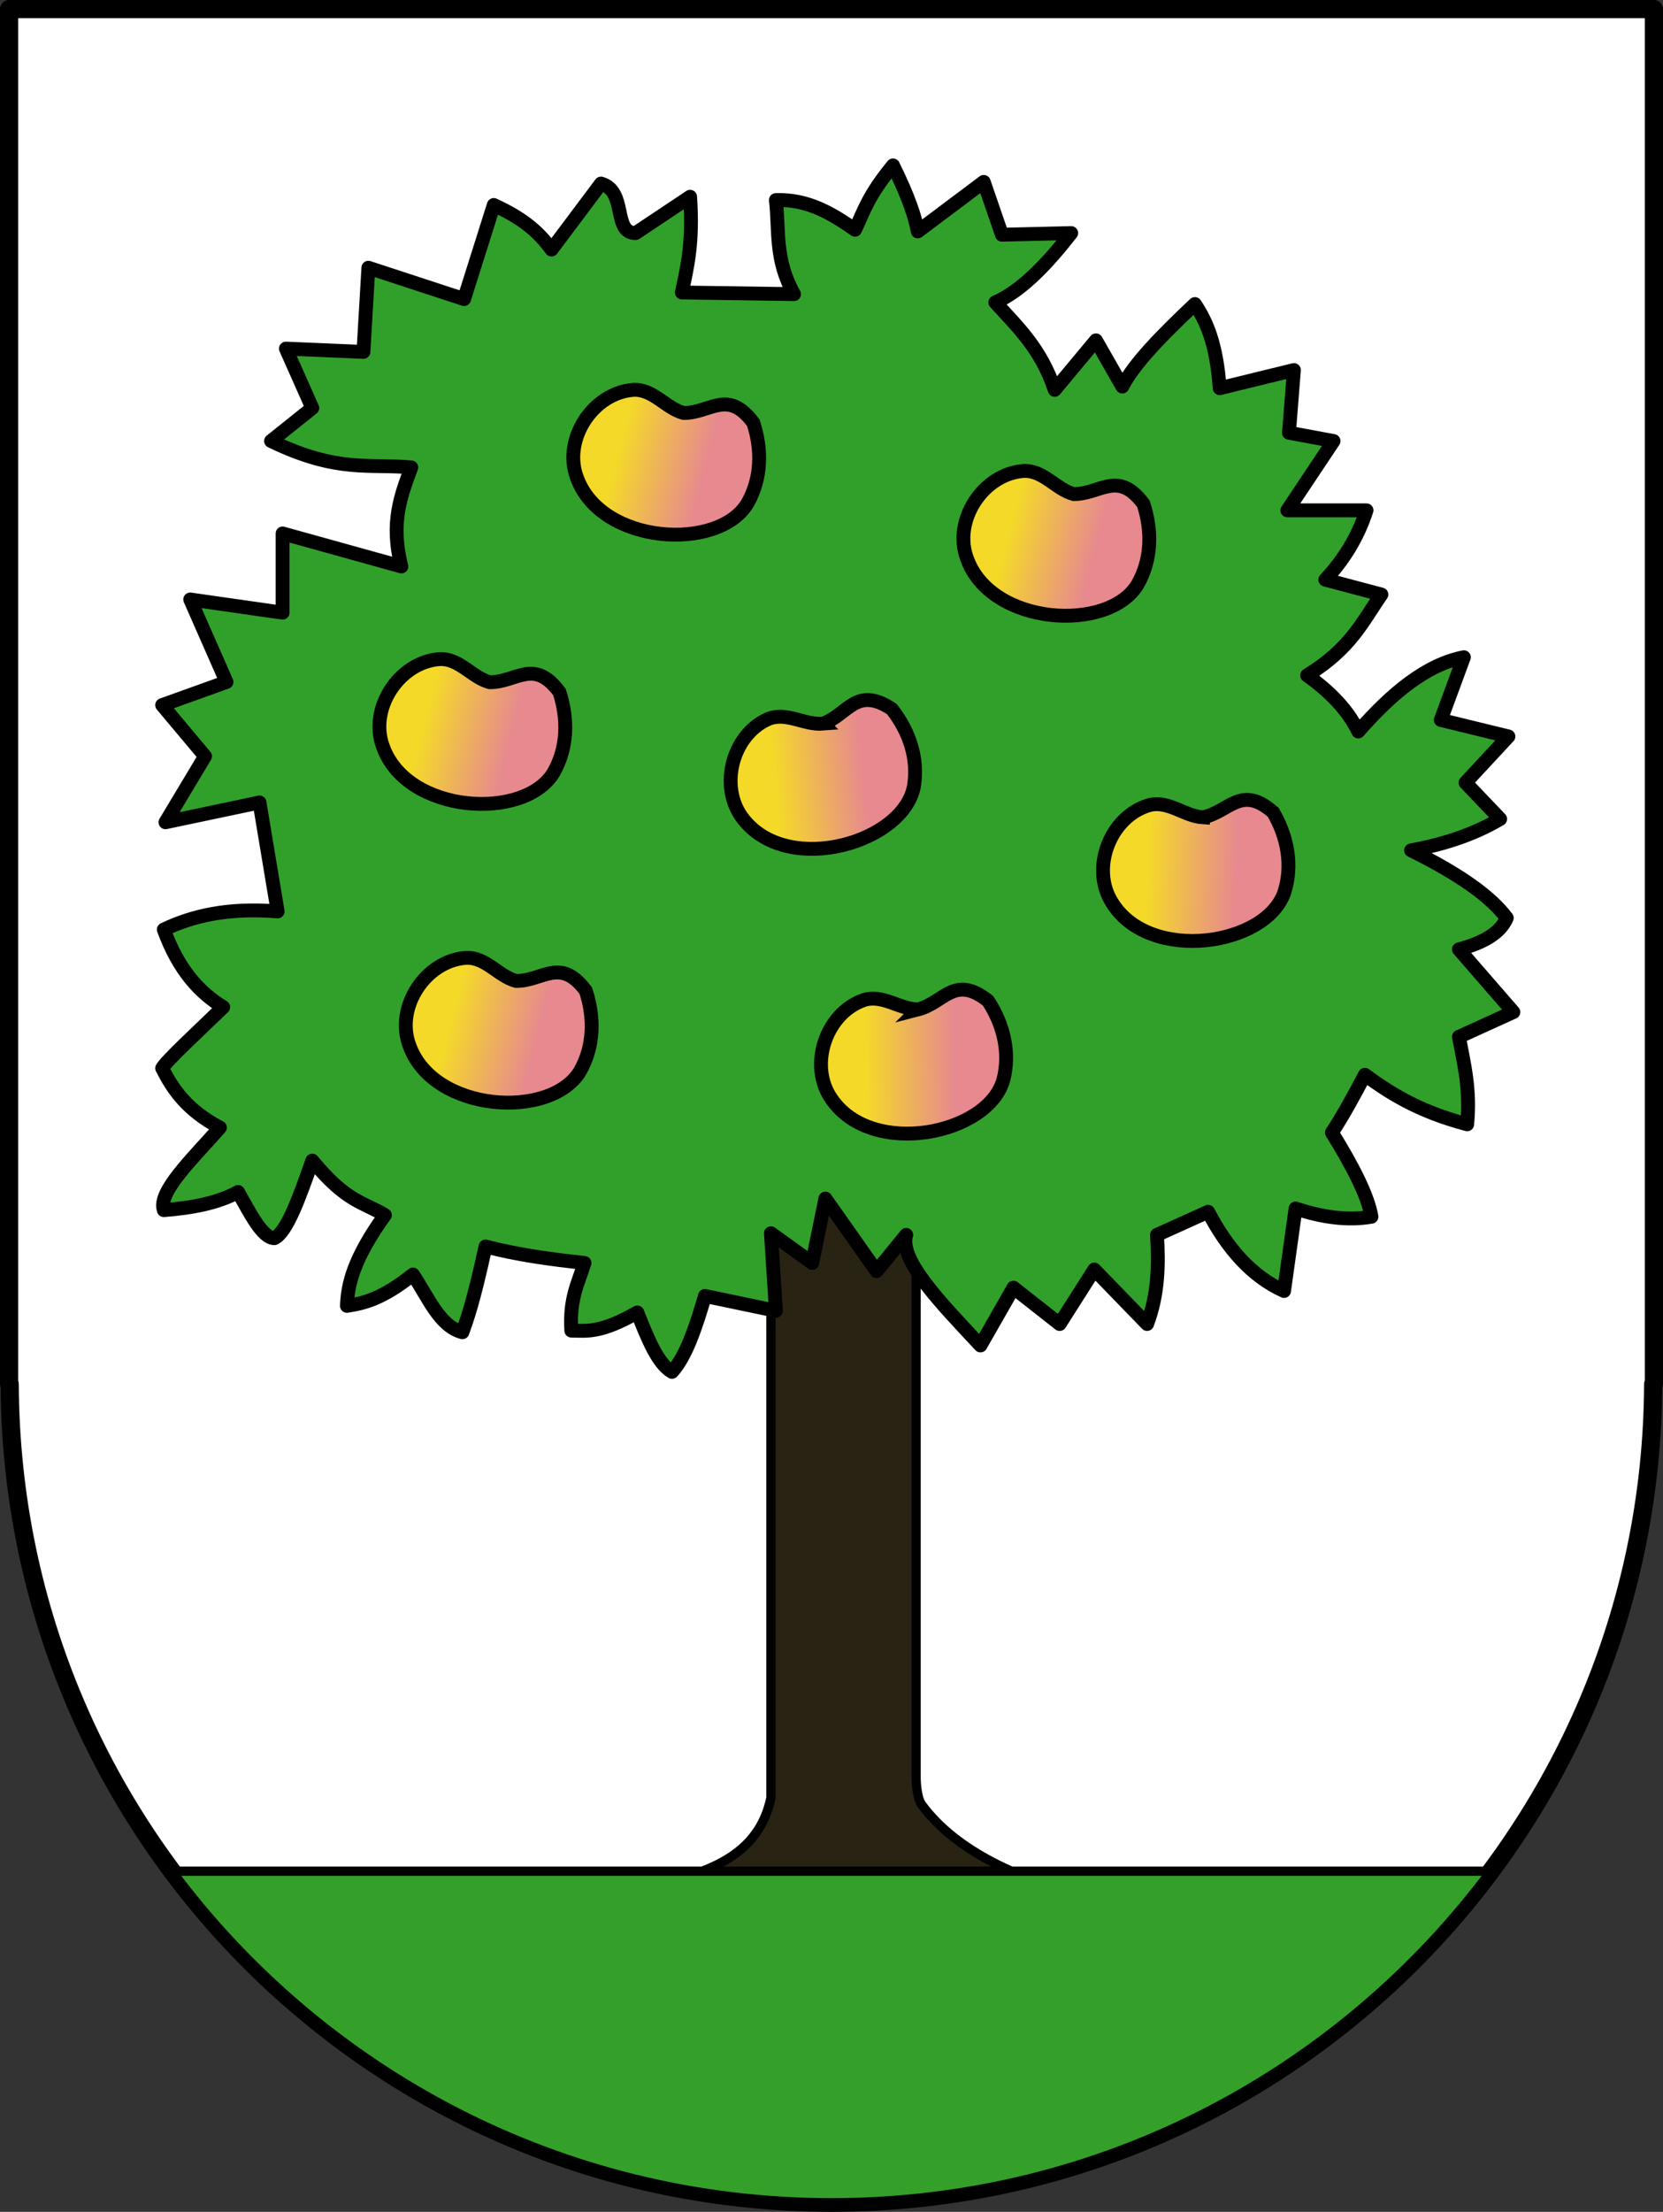
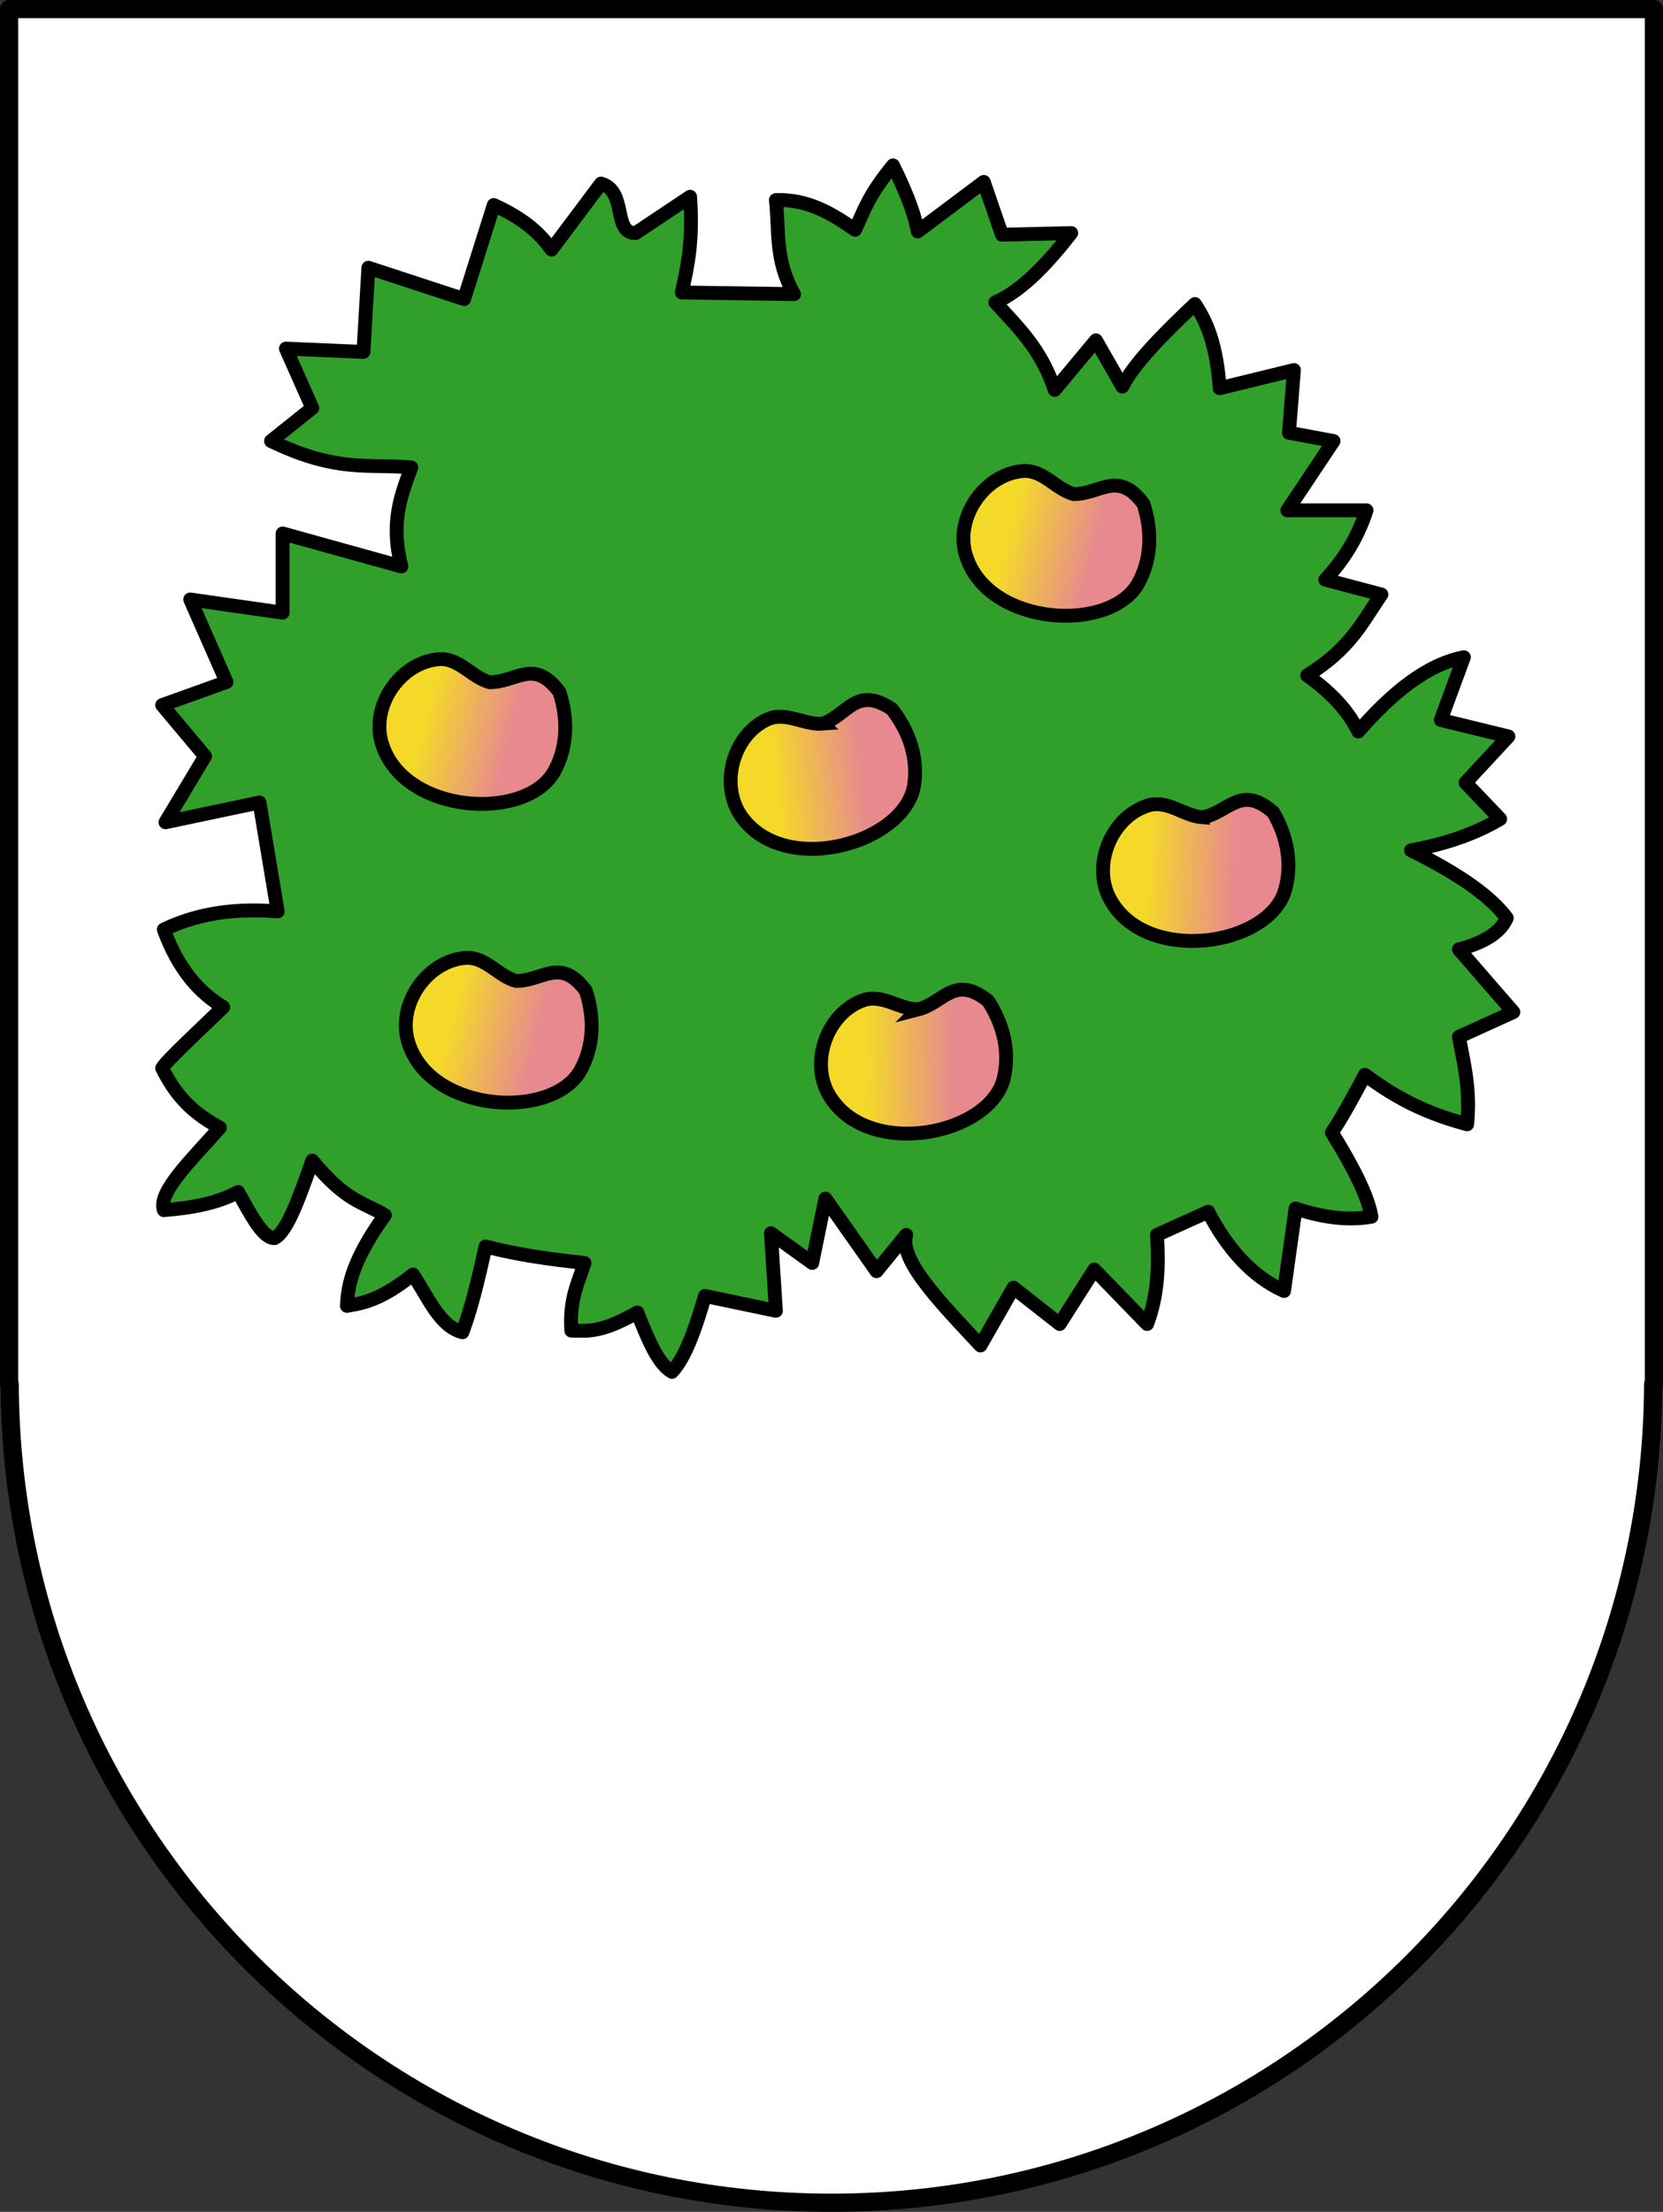
<svg xmlns="http://www.w3.org/2000/svg" xmlns:ns1="http://www.inkscape.org/namespaces/inkscape" xmlns:ns2="http://sodipodi.sourceforge.net/DTD/sodipodi-0.dtd" xmlns:xlink="http://www.w3.org/1999/xlink" width="360.003" height="478.628" id="svg2" version="1.1" ns1:version="0.48.3.1 r9886" ns2:docname="Neues Dokument 1">
  <rect width="100%" height="100%" fill="#333333" stroke="none" />
  <defs id="defs4">
    <linearGradient id="linearGradient3839">
      <stop style="stop-color:#f4d929;stop-opacity:1" offset="0" id="stop3841" />
      <stop style="stop-color:#e7898f;stop-opacity:1;" offset="1" id="stop3843" />
    </linearGradient>
    <linearGradient ns1:collect="always" xlink:href="#linearGradient3839" id="linearGradient3845" x1="302.5" y1="389.362" x2="321.071" y2="394.005" gradientUnits="userSpaceOnUse" spreadMethod="pad" />
    <linearGradient ns1:collect="always" xlink:href="#linearGradient3839-7" id="linearGradient3845-1" x1="302.5" y1="389.362" x2="321.071" y2="394.005" gradientUnits="userSpaceOnUse" spreadMethod="pad" />
    <linearGradient id="linearGradient3839-7">
      <stop style="stop-color:#f4d929;stop-opacity:1" offset="0" id="stop3841-4" />
      <stop style="stop-color:#e7898f;stop-opacity:1;" offset="1" id="stop3843-0" />
    </linearGradient>
    <linearGradient gradientTransform="translate(84.455,17.549)" y2="394.005" x2="321.071" y1="389.362" x1="302.5" spreadMethod="pad" gradientUnits="userSpaceOnUse" id="linearGradient3866" xlink:href="#linearGradient3839-7" ns1:collect="always" />
    <linearGradient ns1:collect="always" xlink:href="#linearGradient3839-8" id="linearGradient3845-4" x1="302.5" y1="389.362" x2="321.071" y2="394.005" gradientUnits="userSpaceOnUse" spreadMethod="pad" />
    <linearGradient id="linearGradient3839-8">
      <stop style="stop-color:#f4d929;stop-opacity:1" offset="0" id="stop3841-8" />
      <stop style="stop-color:#e7898f;stop-opacity:1;" offset="1" id="stop3843-2" />
    </linearGradient>
    <linearGradient gradientTransform="translate(-41.973,58.264)" y2="394.005" x2="321.071" y1="389.362" x1="302.5" spreadMethod="pad" gradientUnits="userSpaceOnUse" id="linearGradient3866-4" xlink:href="#linearGradient3839-8" ns1:collect="always" />
    <linearGradient ns1:collect="always" xlink:href="#linearGradient3839-1" id="linearGradient3845-5" x1="302.5" y1="389.362" x2="321.071" y2="394.005" gradientUnits="userSpaceOnUse" spreadMethod="pad" />
    <linearGradient id="linearGradient3839-1">
      <stop style="stop-color:#f4d929;stop-opacity:1" offset="0" id="stop3841-7" />
      <stop style="stop-color:#e7898f;stop-opacity:1;" offset="1" id="stop3843-1" />
    </linearGradient>
    <linearGradient gradientTransform="matrix(0.94,-0.342,0.342,0.94,-81.231,198.471)" y2="394.005" x2="321.071" y1="389.362" x1="302.5" spreadMethod="pad" gradientUnits="userSpaceOnUse" id="linearGradient3866-1" xlink:href="#linearGradient3839-1" ns1:collect="always" />
    <linearGradient ns1:collect="always" xlink:href="#linearGradient3839-6" id="linearGradient3845-7" x1="302.5" y1="389.362" x2="321.071" y2="394.005" gradientUnits="userSpaceOnUse" spreadMethod="pad" />
    <linearGradient id="linearGradient3839-6">
      <stop style="stop-color:#f4d929;stop-opacity:1" offset="0" id="stop3841-1" />
      <stop style="stop-color:#e7898f;stop-opacity:1;" offset="1" id="stop3843-4" />
    </linearGradient>
    <linearGradient gradientTransform="matrix(0.966,-0.259,0.259,0.966,-37.172,223.964)" y2="394.005" x2="321.071" y1="389.362" x1="302.5" spreadMethod="pad" gradientUnits="userSpaceOnUse" id="linearGradient3866-2" xlink:href="#linearGradient3839-6" ns1:collect="always" />
    <linearGradient ns1:collect="always" xlink:href="#linearGradient3839-2" id="linearGradient3845-2" x1="302.5" y1="389.362" x2="321.071" y2="394.005" gradientUnits="userSpaceOnUse" spreadMethod="pad" />
    <linearGradient id="linearGradient3839-2">
      <stop style="stop-color:#f4d929;stop-opacity:1" offset="0" id="stop3841-16" />
      <stop style="stop-color:#e7898f;stop-opacity:1;" offset="1" id="stop3843-8" />
    </linearGradient>
    <linearGradient gradientTransform="translate(-36.259,122.906)" y2="394.005" x2="321.071" y1="389.362" x1="302.5" spreadMethod="pad" gradientUnits="userSpaceOnUse" id="linearGradient3866-5" xlink:href="#linearGradient3839-2" ns1:collect="always" />
    <linearGradient ns1:collect="always" xlink:href="#linearGradient3839-18" id="linearGradient3845-6" x1="302.5" y1="389.362" x2="321.071" y2="394.005" gradientUnits="userSpaceOnUse" spreadMethod="pad" />
    <linearGradient id="linearGradient3839-18">
      <stop style="stop-color:#f4d929;stop-opacity:1" offset="0" id="stop3841-9" />
      <stop style="stop-color:#e7898f;stop-opacity:1;" offset="1" id="stop3843-27" />
    </linearGradient>
    <linearGradient gradientTransform="matrix(0.978,-0.208,0.208,0.978,40.046,161.629)" y2="394.005" x2="321.071" y1="389.362" x1="302.5" spreadMethod="pad" gradientUnits="userSpaceOnUse" id="linearGradient3866-9" xlink:href="#linearGradient3839-18" ns1:collect="always" />
  </defs>
  <ns2:namedview id="base" pagecolor="#ffffff" bordercolor="#666666" borderopacity="1.0" ns1:pageopacity="0.0" ns1:pageshadow="2" ns1:zoom="1.0047449" ns1:cx="130.01852" ns1:cy="299.21286" ns1:document-units="px" ns1:current-layer="layer2" showgrid="false" fit-margin-top="0" fit-margin-left="0" fit-margin-right="0" fit-margin-bottom="0" ns1:snap-global="true" ns1:object-paths="true" ns1:snap-intersection-paths="true" ns1:object-nodes="true" ns1:snap-smooth-nodes="true" ns1:snap-midpoints="true" ns1:window-width="1400" ns1:window-height="966" ns1:window-x="-8" ns1:window-y="-8" ns1:window-maximized="1" />
  <g ns1:groupmode="layer" id="layer4" ns1:label="Rahmen" style="display:inline" transform="translate(-5.967,-4.28)" />
  <g ns1:groupmode="layer" id="layer2" ns1:label="Vector" style="display:inline" transform="translate(-5.967,-4.28)">
    <path style="fill:#ffffff;fill-opacity:1;fill-rule:evenodd;stroke:#000000;stroke-width:3.94;stroke-linecap:round;stroke-linejoin:round;stroke-miterlimit:4;stroke-opacity:1;stroke-dasharray:none;display:inline" d="m 7.938,6.25 0,297.531 0.125,0 c 0.405,97.904 79.907,177.156 177.906,177.156 97.999,0 177.47,-79.252 177.875,-177.156 l 0.156,0 L 364,6.25 7.938,6.25 z" id="rect3991" ns1:connector-curvature="0" />
-     <path style="fill:#292313;fill-opacity:1;fill-rule:evenodd;stroke:#000000;stroke-width:2;stroke-linecap:round;stroke-linejoin:round;stroke-miterlimit:4;stroke-opacity:1" d="m 172.857,260.071 31.429,0 0,129.152 c 0,0 0.068,4.01 1.182,5.531 7.662,10.465 21.98,16.352 33.818,19.246 l -95.893,0 c 9.372,-3.956 26.099,-4.634 29.464,-20.714 z" id="rect3984" ns1:connector-curvature="0" ns2:nodetypes="cccacccc" />
-     <path style="fill:#34a029;fill-opacity:1;fill-rule:evenodd;stroke:#000000;stroke-width:2;stroke-linecap:round;stroke-linejoin:round;stroke-miterlimit:4;stroke-opacity:1;stroke-dasharray:none;display:inline" d="m 43.188,409.188 c 32.43,43.549 84.314,71.75 142.781,71.75 58.467,0 110.329,-28.201 142.75,-71.75 l -285.531,0 z" id="rect3987" ns1:connector-curvature="0" />
    <path style="fill:#31a02b;fill-opacity:1;stroke:#000000;stroke-width:3;stroke-linecap:round;stroke-linejoin:round;stroke-miterlimit:4;stroke-opacity:1;stroke-dasharray:none" d="M 106.429,69 85.714,62.214 84.643,80.429 67.857,79.714 73.571,92.571 64.643,99.714 C 79.104,106.684 85.771,104.562 95,105.429 c -2.174,5.975 -4.592,11.755 -2.143,21.429 l -25.714,-7.143 0,17.143 -20,-2.857 L 55,151.857 l -13.929,5 9.286,11.071 -8.571,14.286 20.357,-4.286 3.929,23.571 c -10.927,-0.861 -18.457,0.996 -24.643,3.929 3.212,8.815 7.747,13.664 12.857,16.786 -5.262,5.09 -12.359,11.649 -13.214,13.214 2.318,4.655 5.468,9.145 12.5,12.857 -5.801,6.61 -13.543,13.947 -12.143,17.857 6.191,-0.476 11.779,-1.554 16.071,-3.929 2.619,4.623 5.238,9.946 7.857,10 2.738,-1.279 5.476,-8.992 8.214,-16.786 7.402,8.978 10.932,8.921 15.714,11.786 -6.762,9.422 -8.05,14.933 -8.214,19.643 3.751,-0.577 7.726,-1.528 14.286,-6.786 3.252,4.805 5.709,11.201 10.714,12.5 0.905,-2.585 2.266,-6.007 5,-18.571 6.595,1.738 13.886,2.781 21.429,3.571 -1.337,4.304 -3.299,7.67 -2.857,14.643 3.404,0.049 6.29,0.615 14.286,-3.929 2.196,5.501 4.376,11.068 7.5,12.857 2.958,-3.166 5.126,-9.494 7.143,-16.429 l 15.357,3.214 -1.071,-16.786 8.929,6.429 2.857,-13.929 11.071,15.714 6.429,-7.857 c -1.652,5.427 7.575,14.811 16.071,23.929 l 7.143,-12.5 10,7.857 7.5,-11.786 11.429,11.786 c 2.433,-6.429 2.539,-12.857 2.143,-19.286 l 11.071,-5 c 4.149,7.926 9.425,13.974 16.429,17.143 l 2.5,-17.857 c 5.941,1.989 11.44,2.653 16.429,1.786 -0.761,-4.499 -4.01,-10.864 -8.571,-18.214 2.381,-3.599 4.762,-7.957 7.143,-12.5 5.172,3.781 11.365,7.868 22.143,10.714 0.735,-7.639 -0.702,-13.107 -1.786,-18.929 l 11.786,-5.357 -11.786,-13.571 c 5.196,-1.39 8.965,-3.493 10.357,-6.786 -3.29,-4.429 -9.809,-9.262 -20.714,-14.643 7.362,-1.329 13.829,-3.552 19.286,-6.786 l -7.5,-7.857 9.286,-10 -14.643,-3.571 5,-13.571 c -8.156,1.597 -15.65,7.833 -22.857,16.071 -2.205,-4.543 -6.011,-8.552 -11.071,-12.143 9.447,-5.833 12.022,-11.667 16.071,-17.5 l -12.143,-3.214 c 3.849,-4.128 6.982,-8.97 8.929,-15 l -17.143,0 10,-15 L 285,97.929 286.071,84.357 270,88.286 c -0.684,-9.67 -2.863,-14.456 -5.357,-18.214 -7.138,6.712 -13.299,13.034 -15.714,17.857 l -5.714,-10 -8.929,10.714 c -2.97,-8.942 -8.062,-13.638 -12.857,-18.929 5.826,-2.529 11.542,-8.714 16.429,-15 l -15,0.357 -3.929,-11.429 -14.286,10.714 c -0.602,-3.183 -1.915,-7.315 -5.357,-14.286 -5.506,6.719 -6.28,9.889 -8.214,13.929 -5.023,-3.526 -10.244,-6.655 -17.143,-6.429 0.763,6.649 -0.304,12.841 3.929,20.357 l -24.286,-0.357 c 1.156,-5.503 2.472,-10.606 1.786,-20.714 l -11.786,7.857 c -5.075,0.04 -1.755,-9.083 -7.5,-10.714 l -10.714,14.286 c -2.362,-3.214 -5.431,-6.429 -12.5,-9.643 z" id="path2996" ns1:connector-curvature="0" ns2:nodetypes="cccccccccccccccccccccccccccccccccccccccccccccccccccccccccccccccccccccccccccccccccccccccccccccc" />
  </g>
  <g ns1:groupmode="layer" id="layer3" ns1:label="Vector#1" style="display:inline" transform="translate(-5.967,-4.28)">
-     <path transform="translate(-162.5,-287.862)" style="fill:url(#linearGradient3845);fill-opacity:1;stroke:#000000;stroke-width:3;stroke-linecap:butt;stroke-linejoin:miter;stroke-miterlimit:4;stroke-opacity:1;stroke-dasharray:none;display:inline" d="m 316.429,381.505 c -3.882,-1.073 -6.533,-5.196 -10.827,-5.001 -8.772,0.62 -15.381,10.747 -12.238,19.004 5.232,14.526 30.662,16.034 36.935,5.516 3.022,-5.321 3.159,-11.562 1.24,-17.406 -5.551,-7.446 -9.32,-2.057 -15.109,-2.113 z" id="path3769" ns1:connector-curvature="0" ns2:nodetypes="cccccc" />
    <path transform="translate(-162.5,-287.862)" style="fill:url(#linearGradient3866);fill-opacity:1;stroke:#000000;stroke-width:3;stroke-linecap:butt;stroke-linejoin:miter;stroke-miterlimit:4;stroke-opacity:1;stroke-dasharray:none;display:inline" d="m 400.884,399.054 c -3.882,-1.073 -6.533,-5.196 -10.827,-5.001 -8.772,0.62 -15.381,10.747 -12.238,19.004 5.232,14.526 30.662,16.034 36.935,5.516 3.022,-5.321 3.159,-11.562 1.24,-17.406 -5.551,-7.446 -9.32,-2.057 -15.109,-2.113 z" id="path3769-9" ns1:connector-curvature="0" ns2:nodetypes="cccccc" />
    <path transform="translate(-162.5,-287.862)" style="fill:url(#linearGradient3866-4);fill-opacity:1;stroke:#000000;stroke-width:3;stroke-linecap:butt;stroke-linejoin:miter;stroke-miterlimit:4;stroke-opacity:1;stroke-dasharray:none;display:inline" d="m 274.455,439.769 c -3.882,-1.073 -6.533,-5.196 -10.827,-5.001 -8.772,0.62 -15.381,10.747 -12.238,19.004 5.232,14.526 30.662,16.034 36.935,5.516 3.022,-5.321 3.159,-11.562 1.24,-17.406 -5.551,-7.446 -9.32,-2.057 -15.109,-2.113 z" id="path3769-5" ns1:connector-curvature="0" ns2:nodetypes="cccccc" />
    <path transform="translate(-162.5,-287.862)" style="fill:url(#linearGradient3866-1);fill-opacity:1;stroke:#000000;stroke-width:3;stroke-linecap:butt;stroke-linejoin:miter;stroke-miterlimit:4;stroke-opacity:1;stroke-dasharray:none;display:inline" d="m 346.597,448.744 c -4.015,0.32 -7.916,-2.648 -11.885,-0.996 -8.031,3.583 -10.778,15.359 -5,22.044 9.885,11.86 34.296,4.58 36.594,-7.449 1.02,-6.033 -0.985,-11.945 -4.788,-16.781 -7.763,-5.099 -9.461,1.255 -14.921,3.182 z" id="path3769-52" ns1:connector-curvature="0" ns2:nodetypes="cccccc" />
    <path transform="translate(-162.5,-287.862)" style="fill:url(#linearGradient3866-2);fill-opacity:1;stroke:#000000;stroke-width:3;stroke-linecap:butt;stroke-linejoin:miter;stroke-miterlimit:4;stroke-opacity:1;stroke-dasharray:none;display:inline" d="m 367.216,510.572 c -4.027,-0.032 -7.655,-3.328 -11.753,-2.028 -8.313,2.87 -12.075,14.361 -6.903,21.524 8.813,12.677 33.767,7.552 37.104,-4.231 1.541,-5.921 0.059,-11.985 -3.307,-17.134 -7.289,-5.756 -9.535,0.426 -15.142,1.87 z" id="path3769-3" ns1:connector-curvature="0" ns2:nodetypes="cccccc" />
    <path transform="translate(-162.5,-287.862)" style="fill:url(#linearGradient3866-5);fill-opacity:1;stroke:#000000;stroke-width:3;stroke-linecap:butt;stroke-linejoin:miter;stroke-miterlimit:4;stroke-opacity:1;stroke-dasharray:none;display:inline" d="m 280.169,504.411 c -3.882,-1.073 -6.533,-5.196 -10.827,-5.001 -8.772,0.62 -15.381,10.747 -12.238,19.004 5.232,14.526 30.662,16.034 36.935,5.516 3.022,-5.321 3.159,-11.562 1.24,-17.406 -5.551,-7.446 -9.32,-2.057 -15.109,-2.113 z" id="path3769-7" ns1:connector-curvature="0" ns2:nodetypes="cccccc" />
    <path transform="translate(-162.5,-287.862)" style="fill:url(#linearGradient3866-9);fill-opacity:1;stroke:#000000;stroke-width:3;stroke-linecap:butt;stroke-linejoin:miter;stroke-miterlimit:4;stroke-opacity:1;stroke-dasharray:none;display:inline" d="m 428.879,469.008 c -4.02,-0.242 -7.47,-3.724 -11.63,-2.641 -8.452,2.431 -12.81,13.71 -8.02,21.133 8.138,13.121 33.325,9.309 37.275,-2.284 1.849,-5.833 0.687,-11.966 -2.406,-17.284 -6.978,-6.129 -9.544,-0.074 -15.219,1.075 z" id="path3769-54" ns1:connector-curvature="0" ns2:nodetypes="cccccc" />
  </g>
</svg>